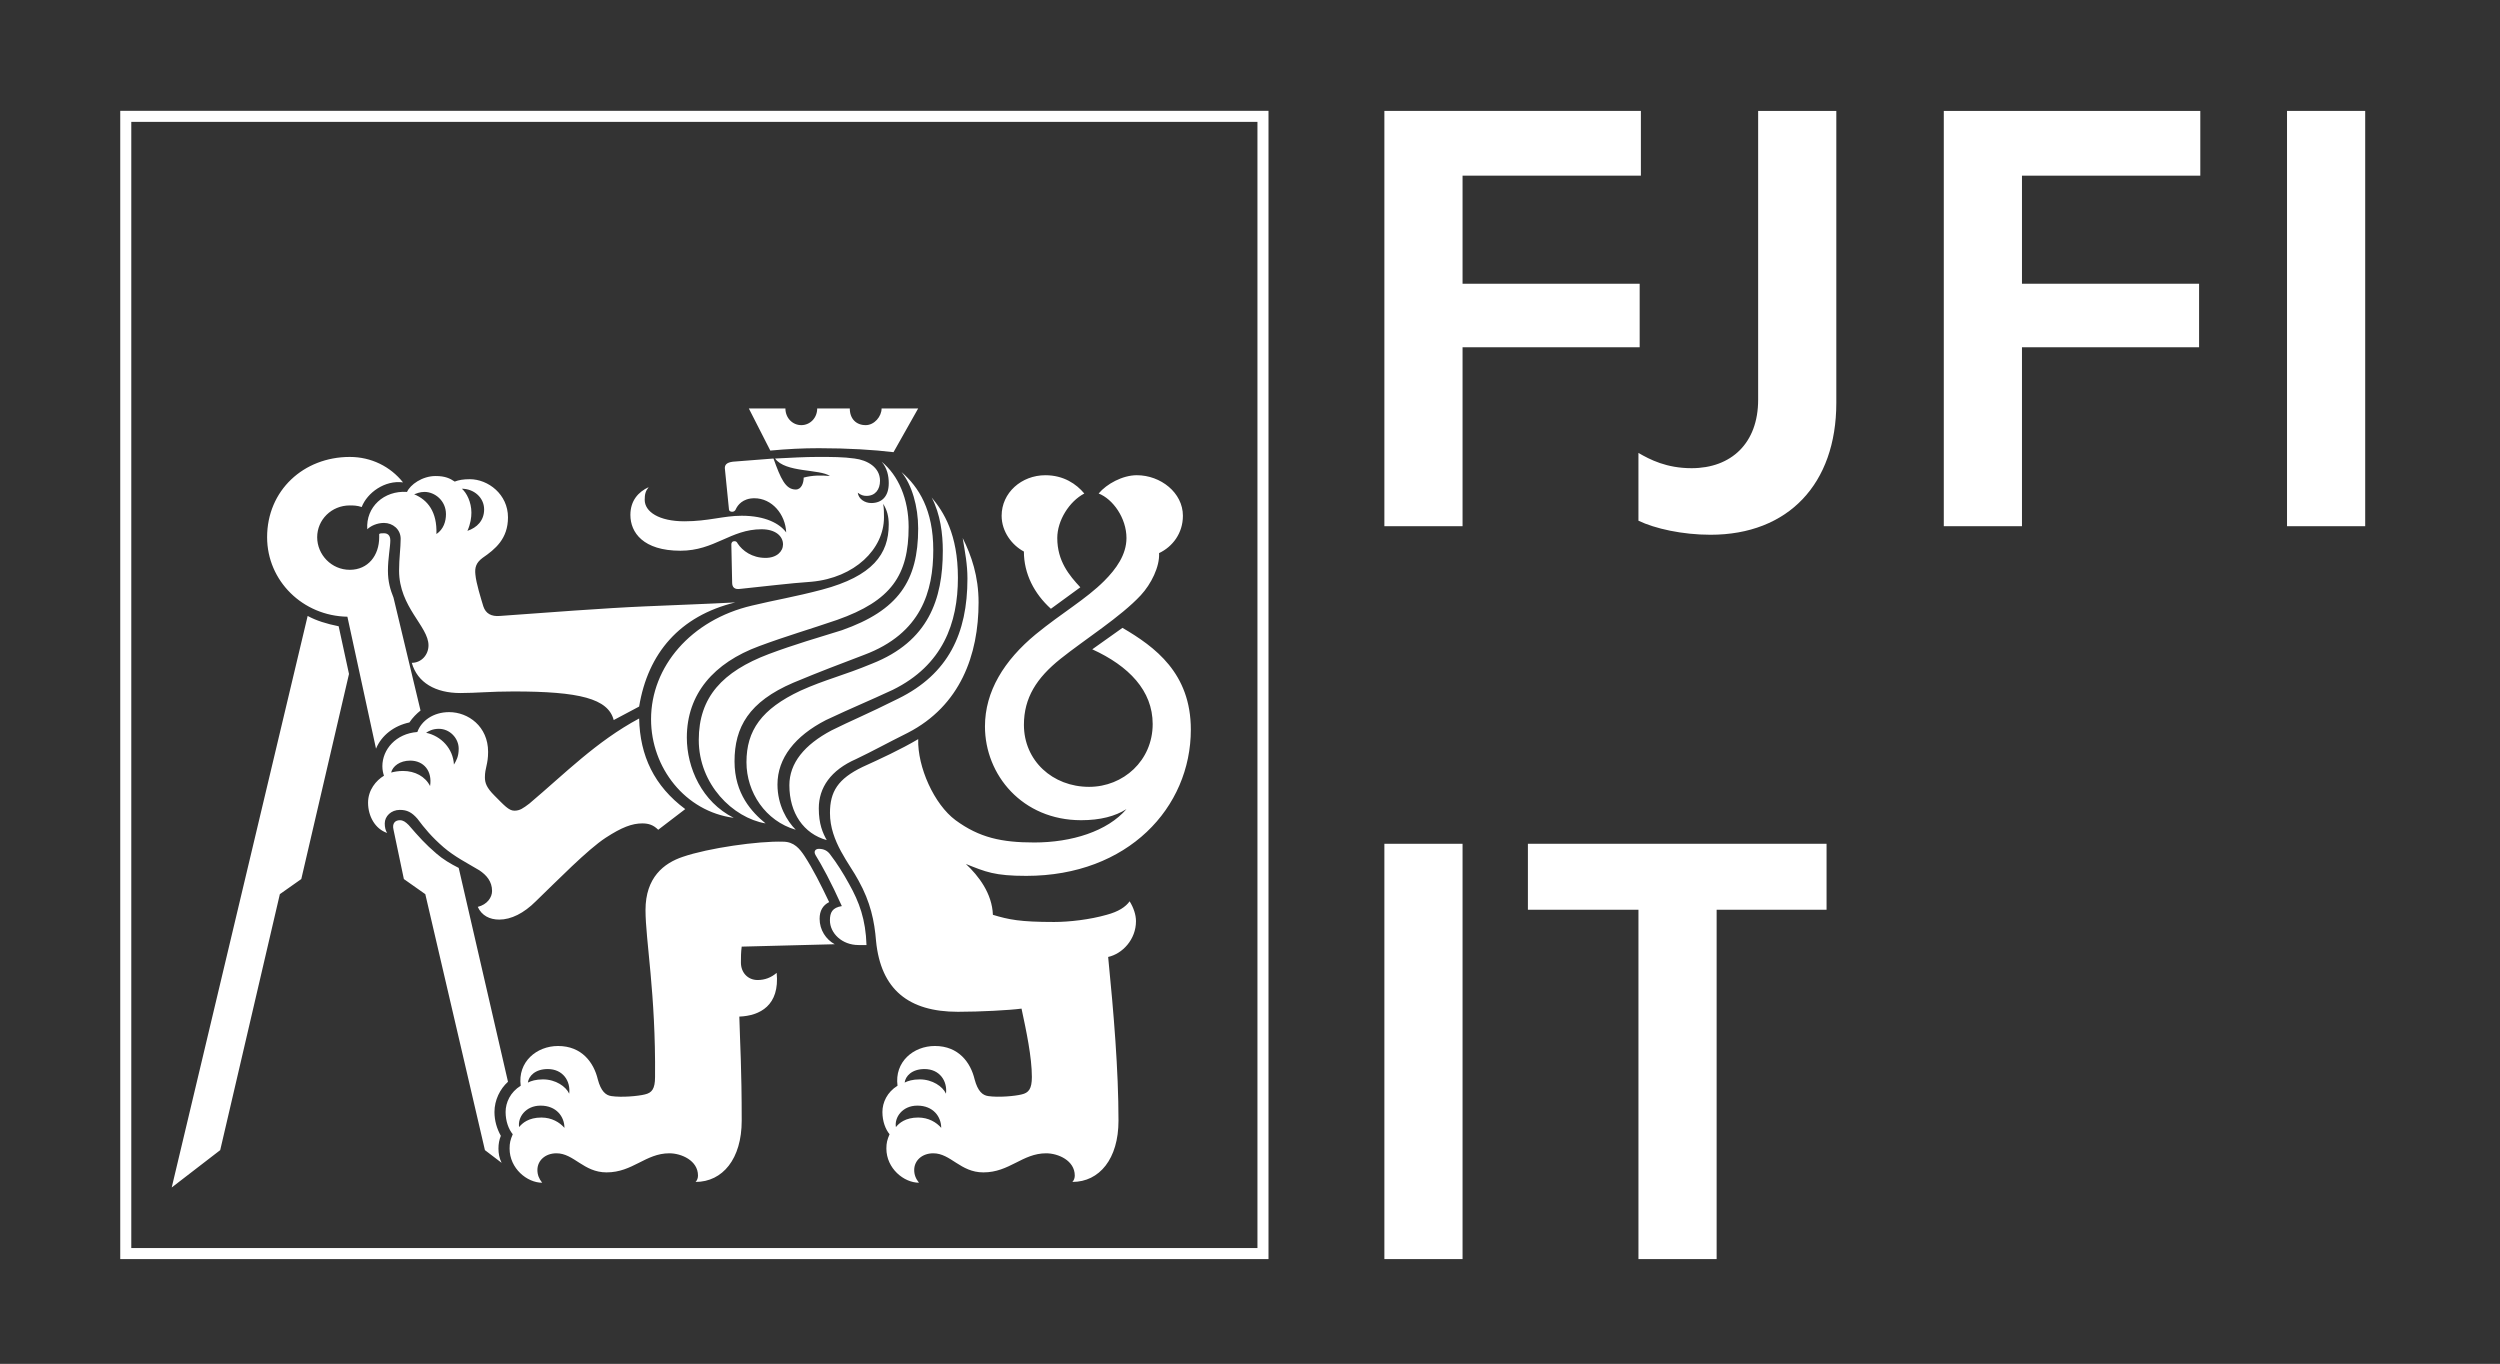
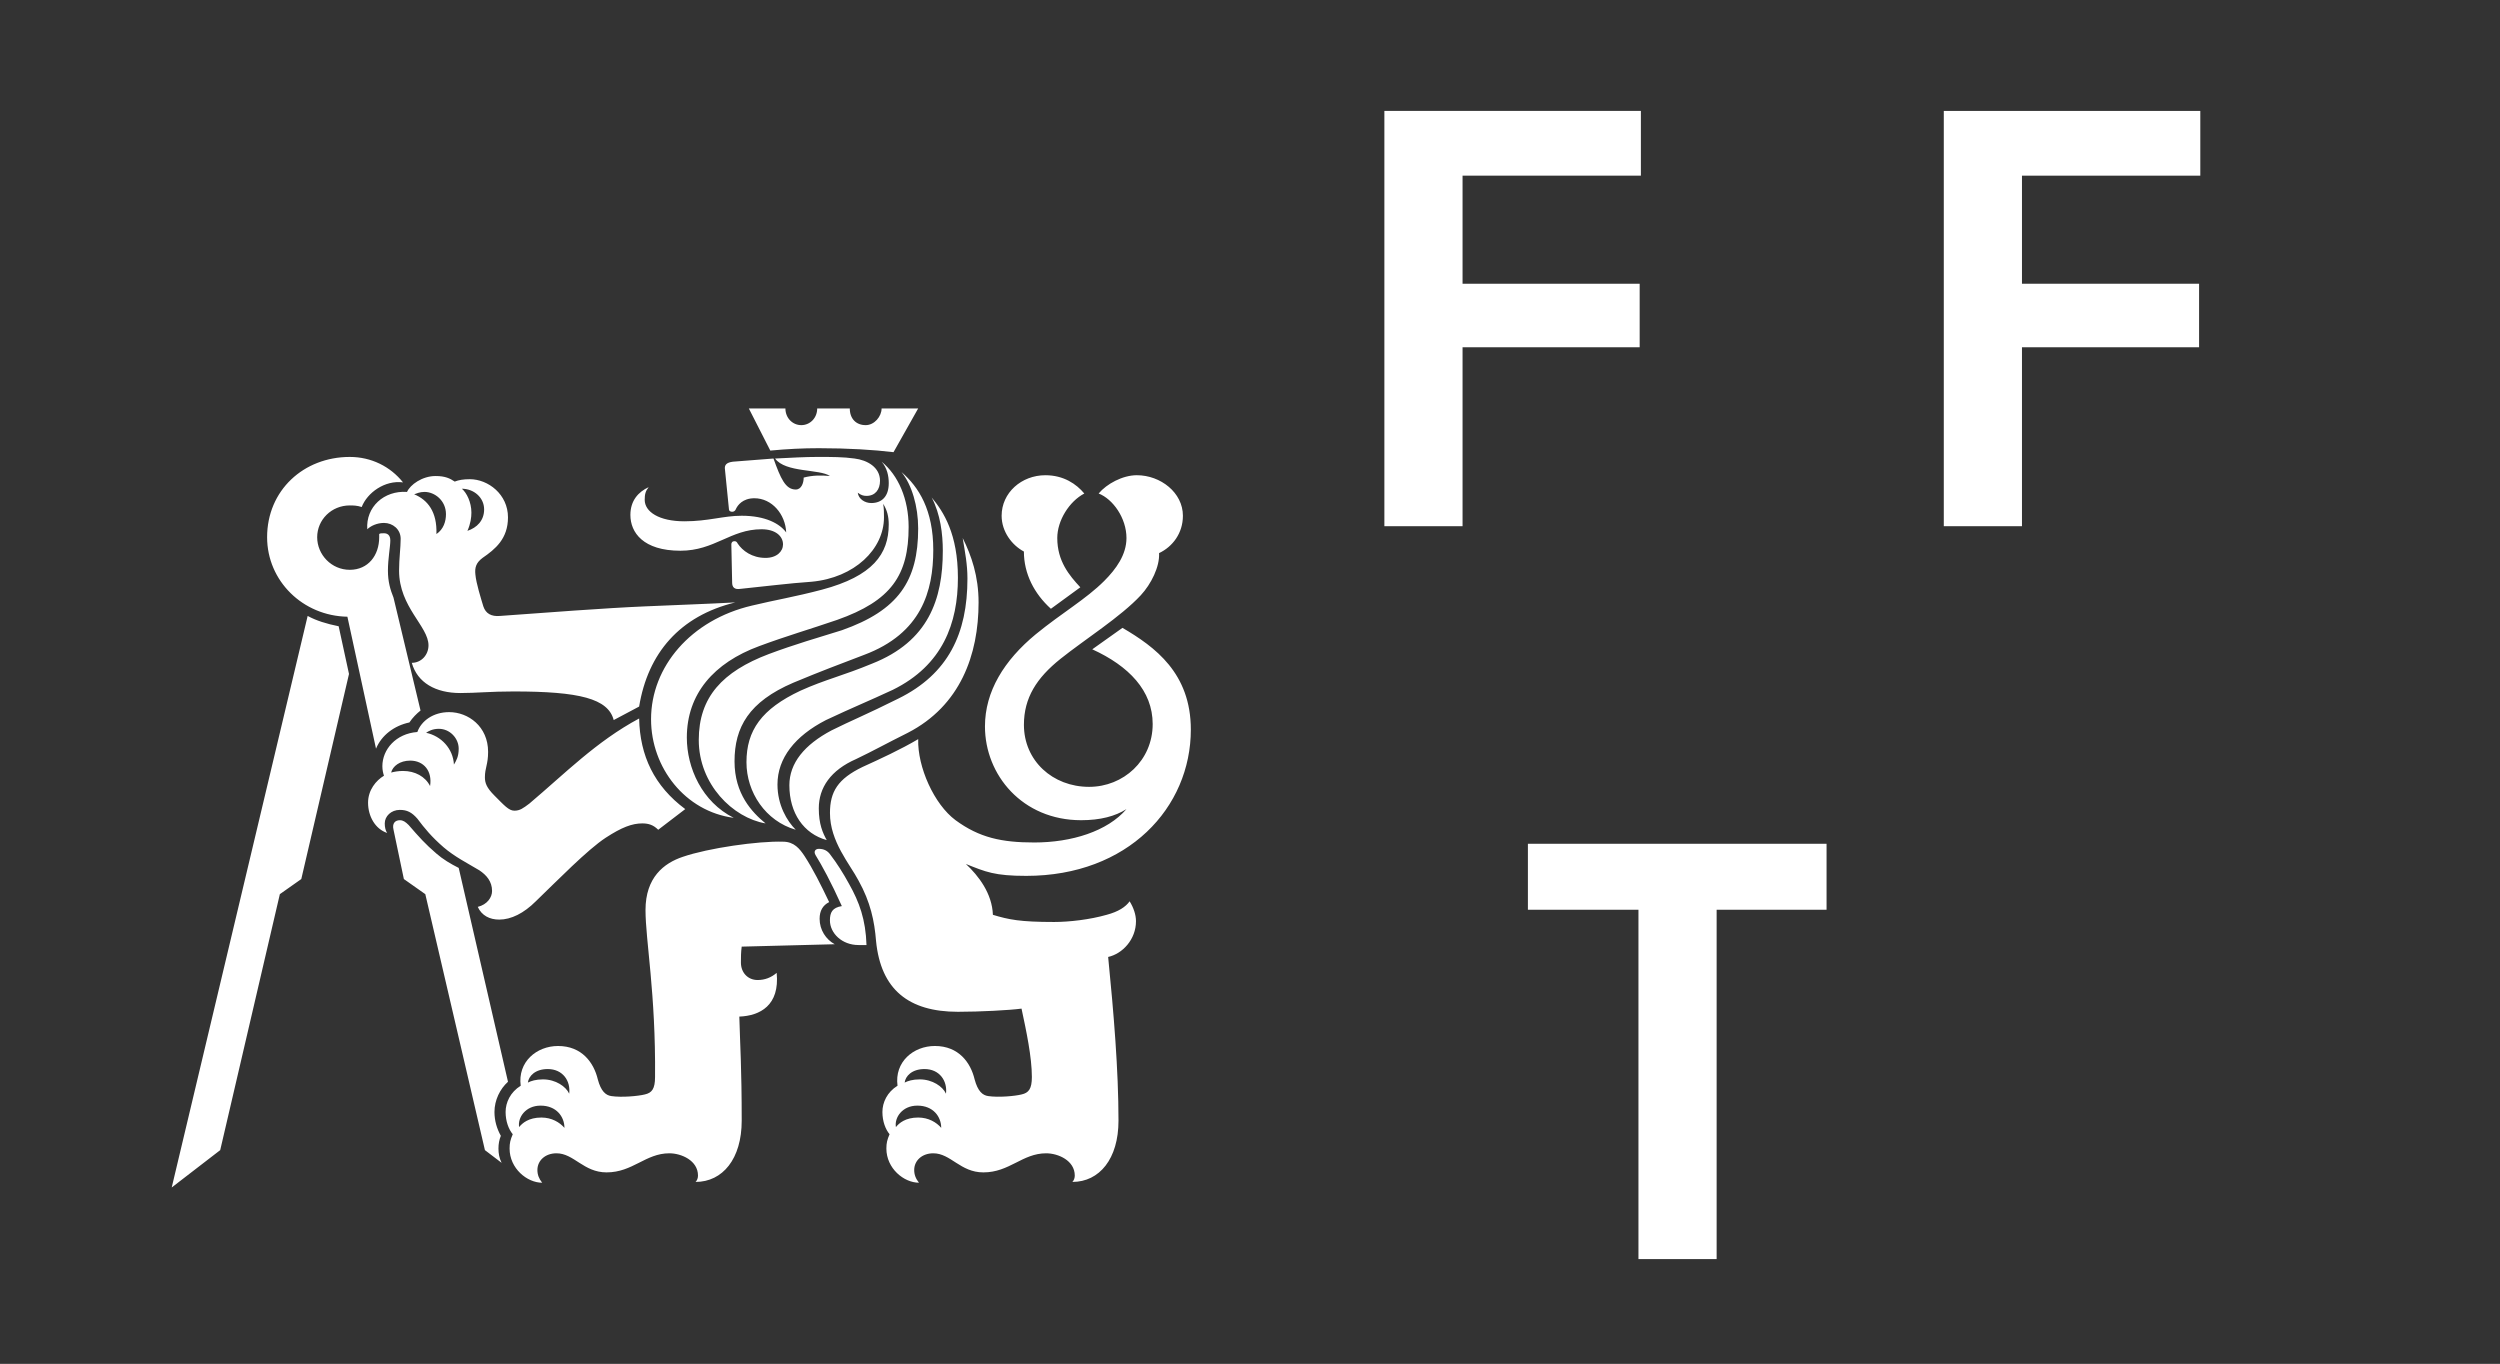
<svg xmlns="http://www.w3.org/2000/svg" id="a" viewBox="0 0 415.683 226.77">
  <rect x="0" y="0" width="415.683" height="226.77" fill="#333333" stroke="none" />
  <defs>
    <style>.b{fill:#fff;}</style>
  </defs>
  <g>
-     <path class="b" d="m210.917,209.352H19.994V18.427h190.923v190.925Zm-189.087-1.836h187.251V20.263H21.83v187.253Z" />
    <path class="b" d="m174.737,101.223l4.892-3.571c-1.849-1.982-3.833-4.359-3.833-8.193,0-2.908,1.984-6.081,4.495-7.402-1.321-1.586-3.438-3.04-6.476-3.04-3.966,0-7.271,2.907-7.271,6.739,0,2.645,1.718,4.892,3.703,5.95-.001,3.699,1.717,7.005,4.49,9.517m-26.168-26.039l4.097-7.27h-6.081c0,1.321-1.188,2.774-2.645,2.774-1.585,0-2.643-1.058-2.643-2.774h-5.419c0,1.586-1.189,2.774-2.643,2.774s-2.643-1.188-2.643-2.774h-6.082l3.57,7.004c2.777-.264,5.42-.396,8.062-.396,4.891 0,9.122.264,12.427.662m-11.105,64.502c-.66-1.189-1.321-2.644-1.321-5.286,0-3.437,1.982-6.345,6.213-8.195,2.775-1.323,4.888-2.514,8.591-4.362,8.724-4.494,11.764-12.955,11.764-21.676,0-4.363-1.189-7.799-2.643-10.707.394,2.377.791,4.362.791,6.741,0,9.121-3.17,15.862-11.498,19.959-5.286,2.643-7.933,3.698-11.105,5.285-4.491,2.38-7.005,5.422-7.005,9.121 0,4.625,2.38,8.062,6.213,9.12m-5.154-1.718c-1.452-1.454-3.038-4.097-3.038-7.533,0-4.364,2.908-8.062,8.06-10.707,4.495-2.116,7.138-3.174,11.103-5.024,8.329-4.097,10.839-11.101,10.839-18.635,0-7.27-2.378-10.972-4.36-13.35,1.452,2.775,1.85,6.081,1.85,8.855,0,8.063-2.378,15.067-11.764,18.77-4.759,1.982-7.798,2.643-11.896,4.494-6.478,3.041-8.988,6.607-8.988,11.896-.001,5.021,3.172,9.78,8.194,11.234m-5.022-1.059c-2.25-1.85-5.157-4.888-5.157-10.311,0-5.683,2.38-9.911,9.782-13.084,4.761-1.983,7.271-2.908,11.765-4.627,9.516-3.566,11.499-10.574,11.499-17.446,0-6.609-2.377-10.443-5.286-12.953,1.717,2.113,2.775,5.683,2.775,9.384,0,8.724-3.305,13.613-12.689,16.919-3.833,1.189-7.93,2.38-12.161,3.965-7.665,2.909-11.631,7.137-11.631,14.276-.001,7.403,5.685,12.953,11.103,13.877m-5.288-.924c-5.288-2.644-7.8-8.328-7.8-13.35,0-7.272,4.497-12.427,12.028-15.202,4.629-1.719,8.328-2.773,12.955-4.36,8.989-3.174,11.896-7.404,11.896-15.464,0-4.627-1.718-8.593-4.494-10.841.926,1.059,1.189,2.38,1.189,3.568,0,2.248-1.189,3.306-2.908,3.306-1.056,0-2.116-.661-2.247-1.719.528.396.925.53,1.456.53,1.452,0,2.245-1.058,2.245-2.514,0-2.247-2.114-3.436-4.229-3.699-1.852-.266-3.835-.266-6.082-.266-2.245,0-4.361.131-7.137.266,1.719,2.377,7.402,1.716,9.121,2.907-1.456-.132-2.908-.132-4.364.263,0,.925-.395,1.984-1.321,1.984-1.717,0-2.51-1.85-3.701-5.155l-6.739.527c-1.06.133-1.456.531-1.325,1.322l.662,6.611c0,.263.265.394.53.394.264,0,.527-.131.66-.529.264-.527,1.059-1.719,3.039-1.719,2.908,0,5.157,2.645,5.288,5.686-1.058-1.454-3.436-2.777-7.402-2.777-3.039,0-5.551.925-9.517.925-4.229,0-6.608-1.585-6.608-3.568,0-.925.131-1.454.66-2.114-1.718.793-3.04,2.247-3.04,4.626,0,2.908,2.116,5.948,8.326,5.948,5.685,0,8.329-3.57,13.482-3.57,2.379,0,3.57,1.19,3.57,2.514,0,1.189-1.058,2.247-2.907,2.247-2.25,0-3.832-1.19-4.627-2.379-.133-.264-.264-.397-.53-.397-.394,0-.528.262-.528.529l.134,6.344c0,.791.394,1.188,1.321,1.058,3.964-.397,8.061-.928,11.896-1.191,7.138-.66,12.029-5.419,12.029-10.707,0-.793,0-1.454-.133-2.247.661,1.058.924,2.116.924,3.438,0,4.892-2.643,8.591-11.101,10.837-4.494,1.189-7.8,1.719-11.635,2.645-10.176,2.379-16.784,10.175-16.784,18.901.002,8.064,5.685,15.335,13.748,16.392m-44.281-47.717c.53-1.189.662-2.247.662-3.04,0-1.719-.792-3.304-1.586-3.964,1.982,0,3.702,1.454,3.702,3.438-0,1.849-1.192,3.037-2.778,3.566m24.323,31.46l4.229-2.248c1.453-8.854,6.741-15.066,15.993-17.314-4.888.264-9.121.394-15.067.66-6.344.265-16.787,1.058-24.056,1.588-1.456.13-2.379-.398-2.774-1.588-.398-1.32-1.192-3.834-1.322-5.286-.134-1.19.13-1.983,1.189-2.775,2.112-1.455,4.229-3.174,4.229-6.743,0-3.833-3.305-6.344-6.346-6.344-1.056,0-1.849.133-2.51.396-.794-.527-1.585-.924-3.172-.924-2.247,0-4.229,1.452-4.759,2.643-3.832-.265-6.873,2.512-6.609,6.211.529-.528,1.588-1.055,2.777-1.055,1.452,0,2.775,1.055,2.775,2.641,0,1.456-.265,3.305-.265,5.288,0,6.081,4.892,9.253,4.892,12.424,0,1.586-1.188,2.908-2.777,2.908.926,3.305,3.966,5.024,8.063,5.024,2.644,0,5.024-.264,8.855-.264,10.972,0,15.729,1.189,16.655,4.758m40.708,37.406h1.325c-.134-4.23-1.19-7.139-2.908-10.179-.927-1.717-2.116-3.568-3.042-4.759-.528-.794-1.19-1.057-1.982-1.057-.53,0-.926.396-.53,1.057,1.06,1.72,2.512,4.362,4.363,8.461-1.587.264-1.982,1.056-1.982,2.378.001,2.116,1.983,4.099,4.756,4.099m-70.184-68.336c.13-3.703-1.454-5.686-3.701-6.611.396-.131.924-.396,1.716-.396,1.719,0,3.571,1.454,3.571,3.701.001,1.189-.397,2.511-1.586,3.306m84.726,93.053c-.529-1.188-2.249-2.379-4.363-2.379-1.191,0-1.983.263-2.511.53.131-1.06,1.189-2.248,3.303-2.248,2.511,0,3.833,1.98,3.571,4.097m-.794,5.682c-.791-.925-2.113-1.717-3.832-1.717-2.116,0-3.172.925-3.703,1.587-.264-1.587,1.058-3.568,3.57-3.568,2.643-0,3.965,1.85,3.965,3.698m-93.977-63.049c.923-2.246,3.041-3.832,5.551-4.36.528-.794,1.189-1.456,1.851-1.982l-4.493-18.771c-.531-1.322-.928-2.643-.928-4.494,0-1.982.397-3.966.397-5.021,0-.928-.528-1.19-1.056-1.19-.398,0-.663,0-.793.132v.528c0,3.041-1.852,5.418-4.893,5.418-3.038,0-5.419-2.51-5.419-5.418,0-2.907,2.381-5.287,5.419-5.287.529,0,1.192,0,1.983.264.925-2.379,3.833-4.494,6.872-4.096-2.113-2.645-5.285-4.231-8.854-4.231-7.664,0-13.745,5.55-13.745,13.35,0,7.27,5.948,13.087,13.35,13.217l4.758,21.941Zm20.487,28.419c1.983,0,4.097-1.058,6.079-3.04,3.569-3.437,8.594-8.591,11.633-10.575,2.643-1.719,4.362-2.379,6.079-2.379,1.058,0,1.854.267,2.645,1.059l4.494-3.437c-5.155-3.834-7.535-8.858-7.666-15.067-7.138,3.832-12.293,9.119-18.243,14.142-1.054.794-1.582,1.189-2.51,1.189-.925,0-1.718-.924-3.305-2.512-1.322-1.32-1.587-2.116-1.587-3.04,0-1.586.531-2.114.531-4.23,0-4.227-3.303-6.606-6.477-6.606-2.645,0-4.625,1.451-5.288,3.306-3.57.263-5.815,2.908-5.815,5.681,0,.662.133,1.19.265,1.586-1.321.795-2.645,2.379-2.645,4.493,0,2.248,1.188,4.364,3.172,5.024-.264-.396-.397-.927-.397-1.587,0-1.189,1.058-2.248,2.512-2.248,1.189,0,1.981.398,2.907,1.456,1.188,1.587,2.379,3.039,4.362,4.757,1.851,1.588,3.964,2.645,5.948,3.834,1.188.793,2.114,1.851,2.114,3.438,0,1.057-.793,2.247-2.38,2.643.663,1.453,1.986,2.113,3.572,2.113m-7.534-25.774c-.132-2.645-2.115-4.757-4.627-5.287.397-.266,1.056-.66,2.117-.66,1.848,0,3.303,1.583,3.303,3.303,0,1.324-.398,1.984-.793,2.644m14.672,69.525c-.53-.66-.792-1.322-.792-2.116,0-1.585,1.322-2.776,3.17-2.776,2.907,0,4.494,3.174,8.329,3.174,4.361,0,6.475-3.174,10.44-3.174,1.984,0,4.762,1.191,4.762,3.704,0,.396-.134.792-.398,1.056,4.494,0,7.666-3.834,7.666-10.177,0-8.858-.264-12.425-.396-17.313,3.438-.135,6.74-1.854,6.211-7.271-.926.793-1.982,1.19-3.171,1.19-1.586,0-2.775-1.19-2.775-2.908,0-.794,0-1.72.131-2.645l15.463-.398c-1.454-.792-2.51-2.379-2.51-4.229,0-1.322.529-2.248,1.587-2.776-1.454-3.04-2.645-5.417-4.097-7.665-.794-1.19-1.718-2.38-3.57-2.38-4.096-.134-12.424,1.058-16.655,2.512-3.171,1.057-6.213,3.437-6.213,8.855,0,5.022,1.718,13.881,1.586,27.759,0,1.98-.526,2.641-1.717,2.904-1.058.268-3.833.53-5.553.268-.924-.134-1.718-.794-2.247-2.776-.66-2.776-2.641-5.552-6.609-5.552-3.568,0-6.739,2.644-6.211,6.608-1.716,1.06-2.511,2.776-2.511,4.36,0,1.59.528,2.908,1.189,3.704-.394.923-.527,1.452-.527,2.379-.001,3.304,2.907,5.683,5.418,5.683m-18.638-65.957c-.794-1.586-2.512-2.509-4.497-2.509-.791,0-1.45.13-1.98.263.263-1.059,1.454-1.982,3.172-1.982,2.249,0,3.7,1.719,3.305,4.228m23.132,51.154c-.531-1.188-2.247-2.379-4.361-2.379-1.192,0-1.984.263-2.51.53.13-1.06,1.188-2.248,3.303-2.248,2.51,0,3.831,1.98,3.568,4.097m-11.236,11.499c-.396-.792-.527-1.588-.527-2.378,0-.794.131-1.456.396-2.116-.662-1.188-1.06-2.511-1.06-3.967,0-1.98.927-3.832,2.249-5.021l-8.195-35.558c-1.323-.658-2.645-1.452-3.701-2.378-1.852-1.585-2.908-2.776-4.626-4.757-.531-.53-.928-.796-1.454-.796-.793,0-1.322.529-1.056,1.588l1.718,8.194,3.566,2.513,9.912,42.561,2.778,2.115Zm10.445-5.817c-.796-.925-2.117-1.717-3.835-1.717-2.115,0-3.173.925-3.701,1.587-.263-1.587,1.058-3.568,3.57-3.568,2.64-0,3.966,1.85,3.966,3.698m-65.299,9.911l8.063-6.209,9.916-42.561,3.566-2.513,7.932-34.1-1.719-7.932c-1.983-.397-3.703-.925-5.155-1.716l-22.603,95.031Zm124.249-.79c-.531-.66-.794-1.322-.794-2.116,0-1.585,1.32-2.776,3.171-2.776,2.908,0,4.494,3.174,8.328,3.174,4.36,0,6.477-3.174,10.44-3.174,1.984,0,4.759,1.191,4.759,3.704,0,.396-.133.792-.396,1.056,4.494,0,7.666-3.834,7.666-10.177,0-8.461-.791-17.844-1.719-27.23,2.381-.528,4.627-2.906,4.627-5.945,0-1.06-.394-2.248-1.057-3.306-.662.926-1.851,1.72-3.831,2.246-2.777.794-6.213,1.19-8.727,1.19-5.684,0-7.533-.396-10.176-1.19-.134-3.568-2.379-6.477-4.495-8.457,3.304,1.318,4.758,1.98,10.045,1.98,16.919,0,27.361-11.365,27.361-24.32,0-9.384-5.948-13.745-11.366-16.919l-5.022,3.568c6.08,2.778,10.043,6.875,10.043,12.426,0,6.081-4.888,10.443-10.571,10.443-6.081,0-10.839-4.362-10.839-10.312,0-4.492,2.112-7.797,6.081-10.971,3.964-3.172,10.044-7.005,13.35-10.574,1.719-1.851,3.17-4.759,3.041-7.006,2.245-1.058,3.963-3.303,3.963-6.213,0-3.832-3.699-6.739-7.665-6.739-2.379,0-5.021,1.453-6.347,3.04,2.381.926,4.628,4.097,4.628,7.402,0,2.775-1.718,5.155-3.701,7.137-3.041,3.041-7.004,5.288-11.368,8.856-5.288,4.364-8.46,9.518-8.46,15.334,0,8.061,6.213,15.594,15.993,15.594,3.174,0,5.685-.66,7.537-1.849-3.173,3.7-9.12,5.553-15.333,5.553-5.421,0-9.12-.796-13.084-3.704-3.57-2.643-6.346-8.854-6.213-13.479-2.908,1.72-6.346,3.304-9.254,4.626-4.098,1.98-5.417,4.097-5.417,7.665,0,4.759,3.303,8.461,4.755,11.235,1.984,3.568,2.647,6.742,2.908,10.045.795,8.064,5.421,11.764,13.615,11.764,3.703,0,8.591-.263,10.574-.528.793,3.702,1.719,8.062,1.719,11.369,0,1.98-.53,2.641-1.719,2.904-1.056.268-3.832.53-5.55.268-.924-.134-1.719-.794-2.25-2.776-.658-2.776-2.641-5.552-6.606-5.552-3.57,0-6.742,2.644-6.213,6.608-1.717,1.06-2.512,2.776-2.512,4.36,0,1.59.528,2.908,1.191,3.704-.396.923-.531,1.452-.531,2.379-.002,3.304,2.909,5.683,5.421,5.683" />
  </g>
  <g>
    <path class="b" d="m272.835,18.441v10.765h-29.652v17.974h29.449v10.561h-29.449v29.754h-12.998V18.441h42.651Z" />
-     <path class="b" d="m272.428,86.58v-11.271c1.93,1.116,4.672,2.538,8.836,2.538,6.601,0,11.068-4.164,11.068-11.374V18.441h12.998v48.54c0,13.506-8.022,21.935-20.918,21.935-4.672,0-9.241-1.016-11.984-2.336Z" />
    <path class="b" d="m365.851,18.441v10.765h-29.652v17.974h29.449v10.561h-29.449v29.754h-12.998V18.441h42.651Z" />
-     <path class="b" d="m380.271,18.441h12.998v69.053h-12.998V18.441Z" />
-     <path class="b" d="m230.185,140.299h12.998v69.053h-12.998v-69.053Z" />
    <path class="b" d="m272.43,151.266h-18.381v-10.968h49.658v10.968h-18.278v58.086h-12.998v-58.086Z" />
  </g>
</svg>